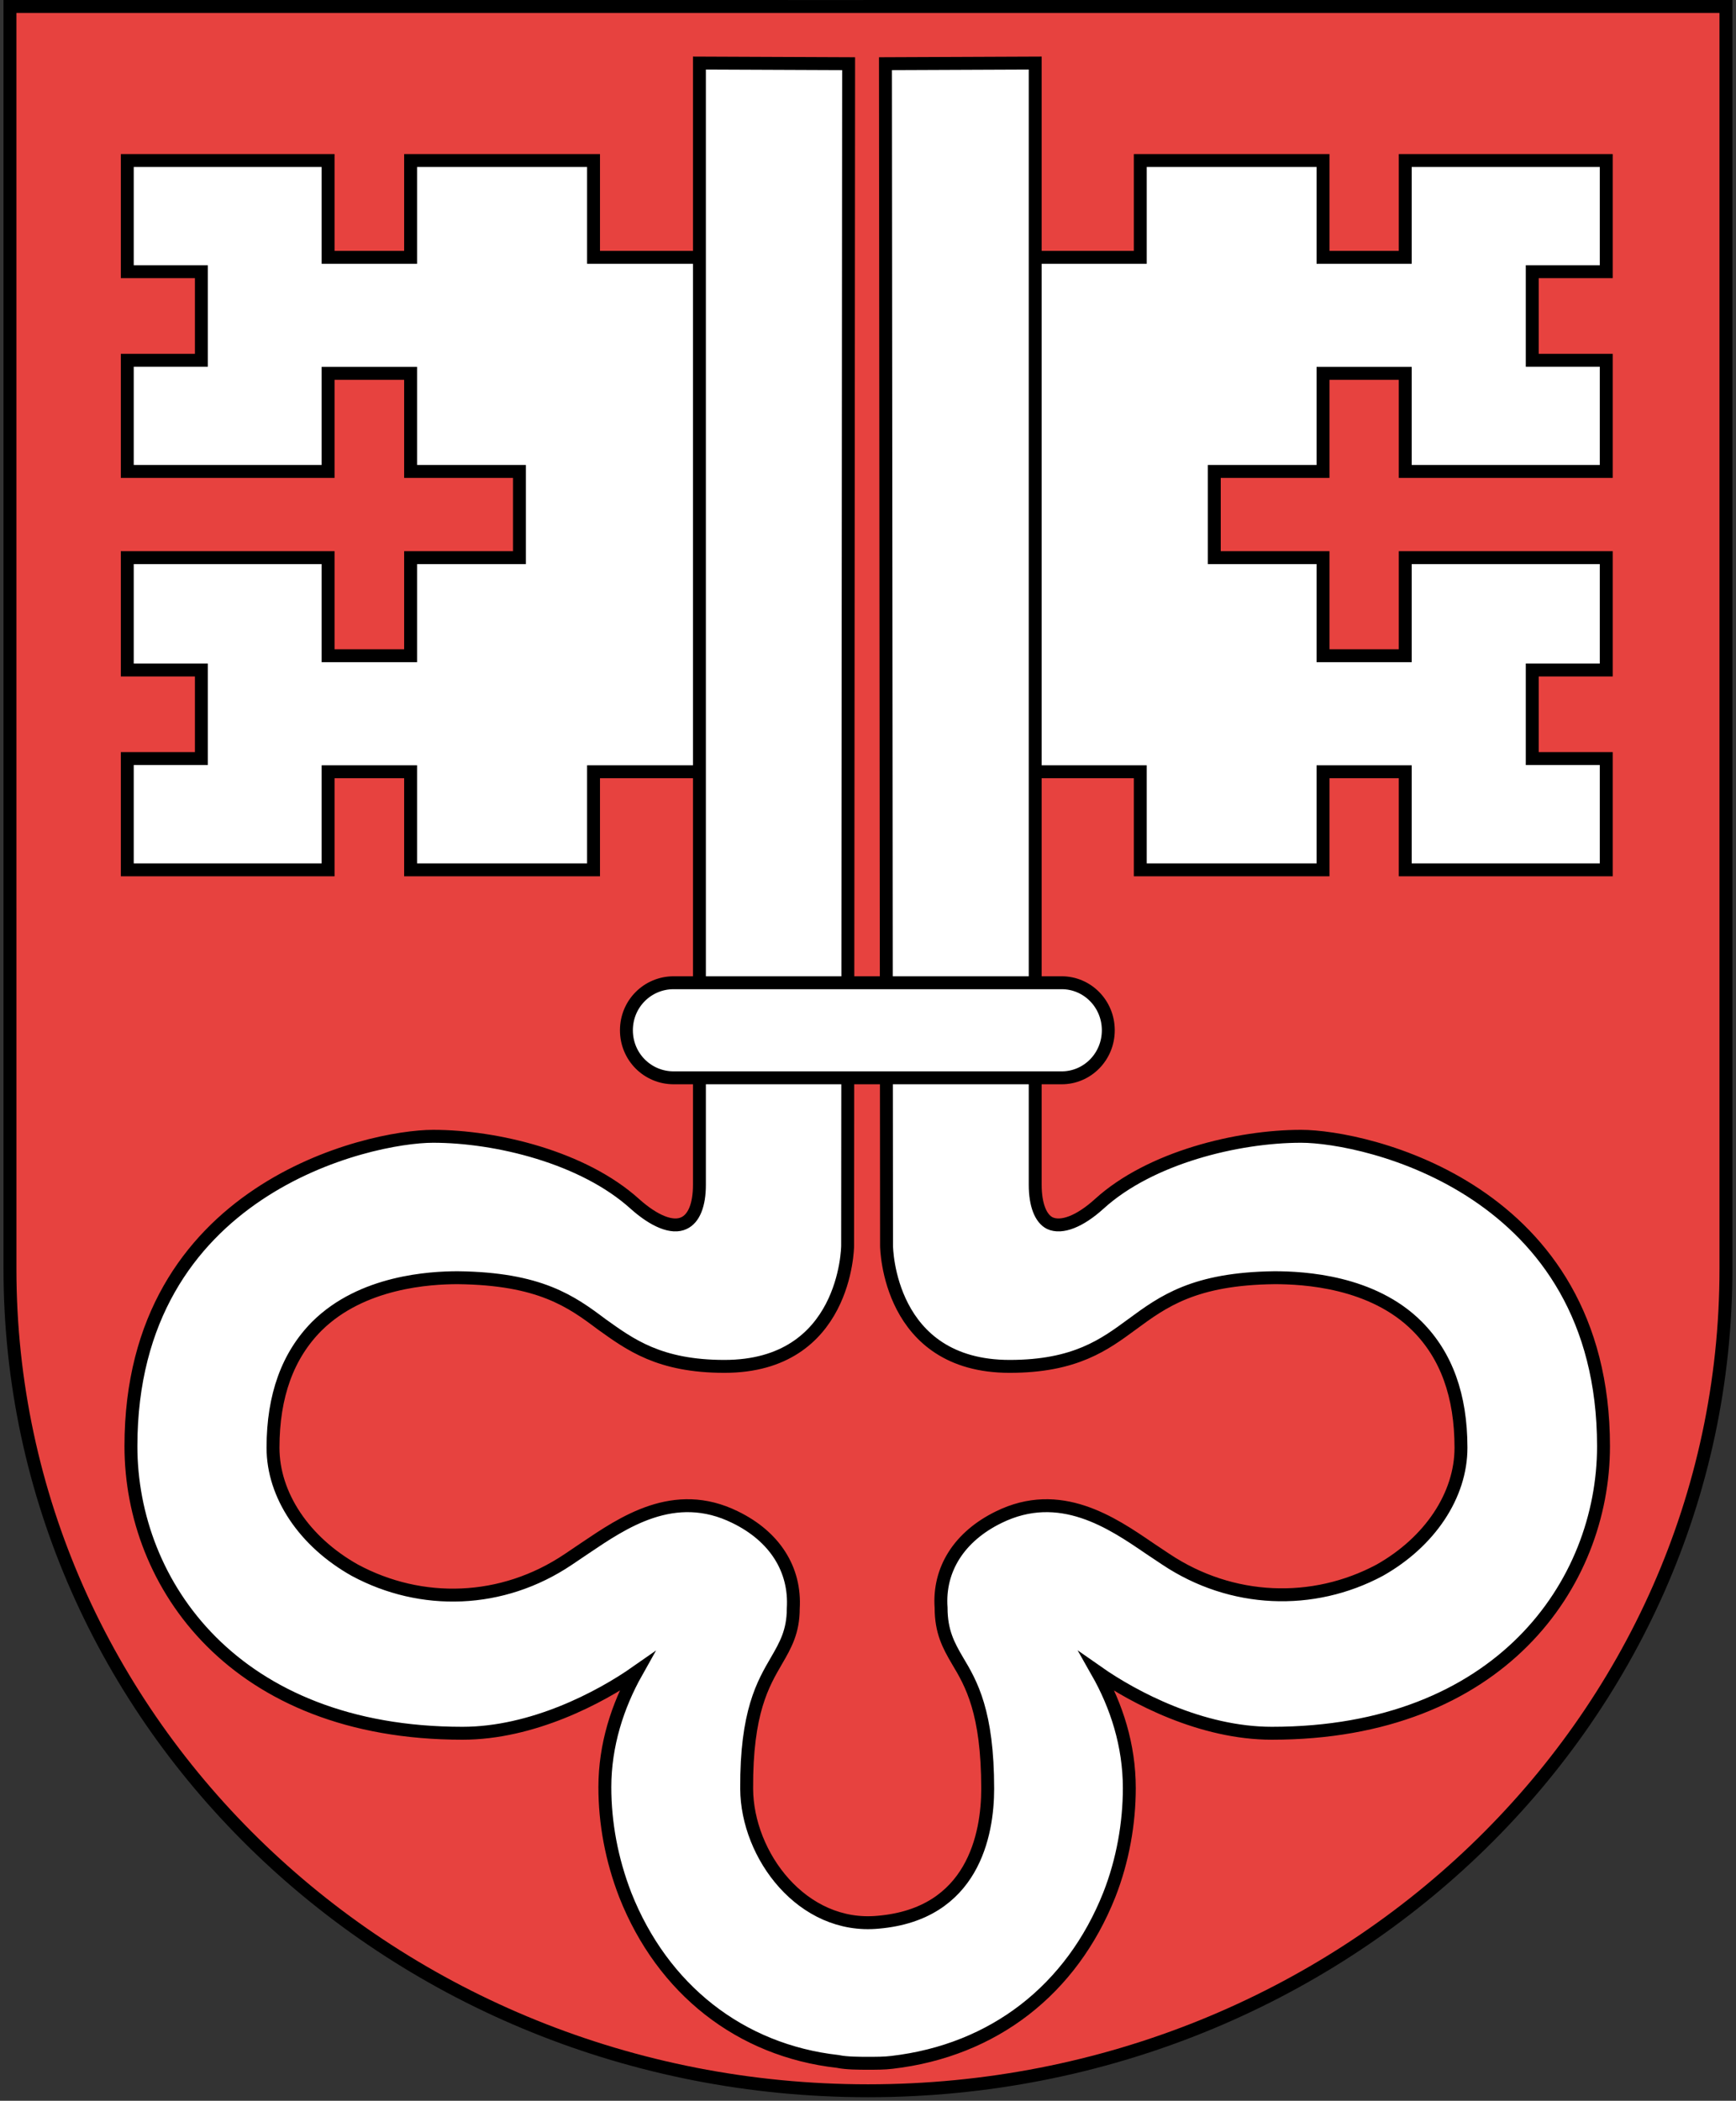
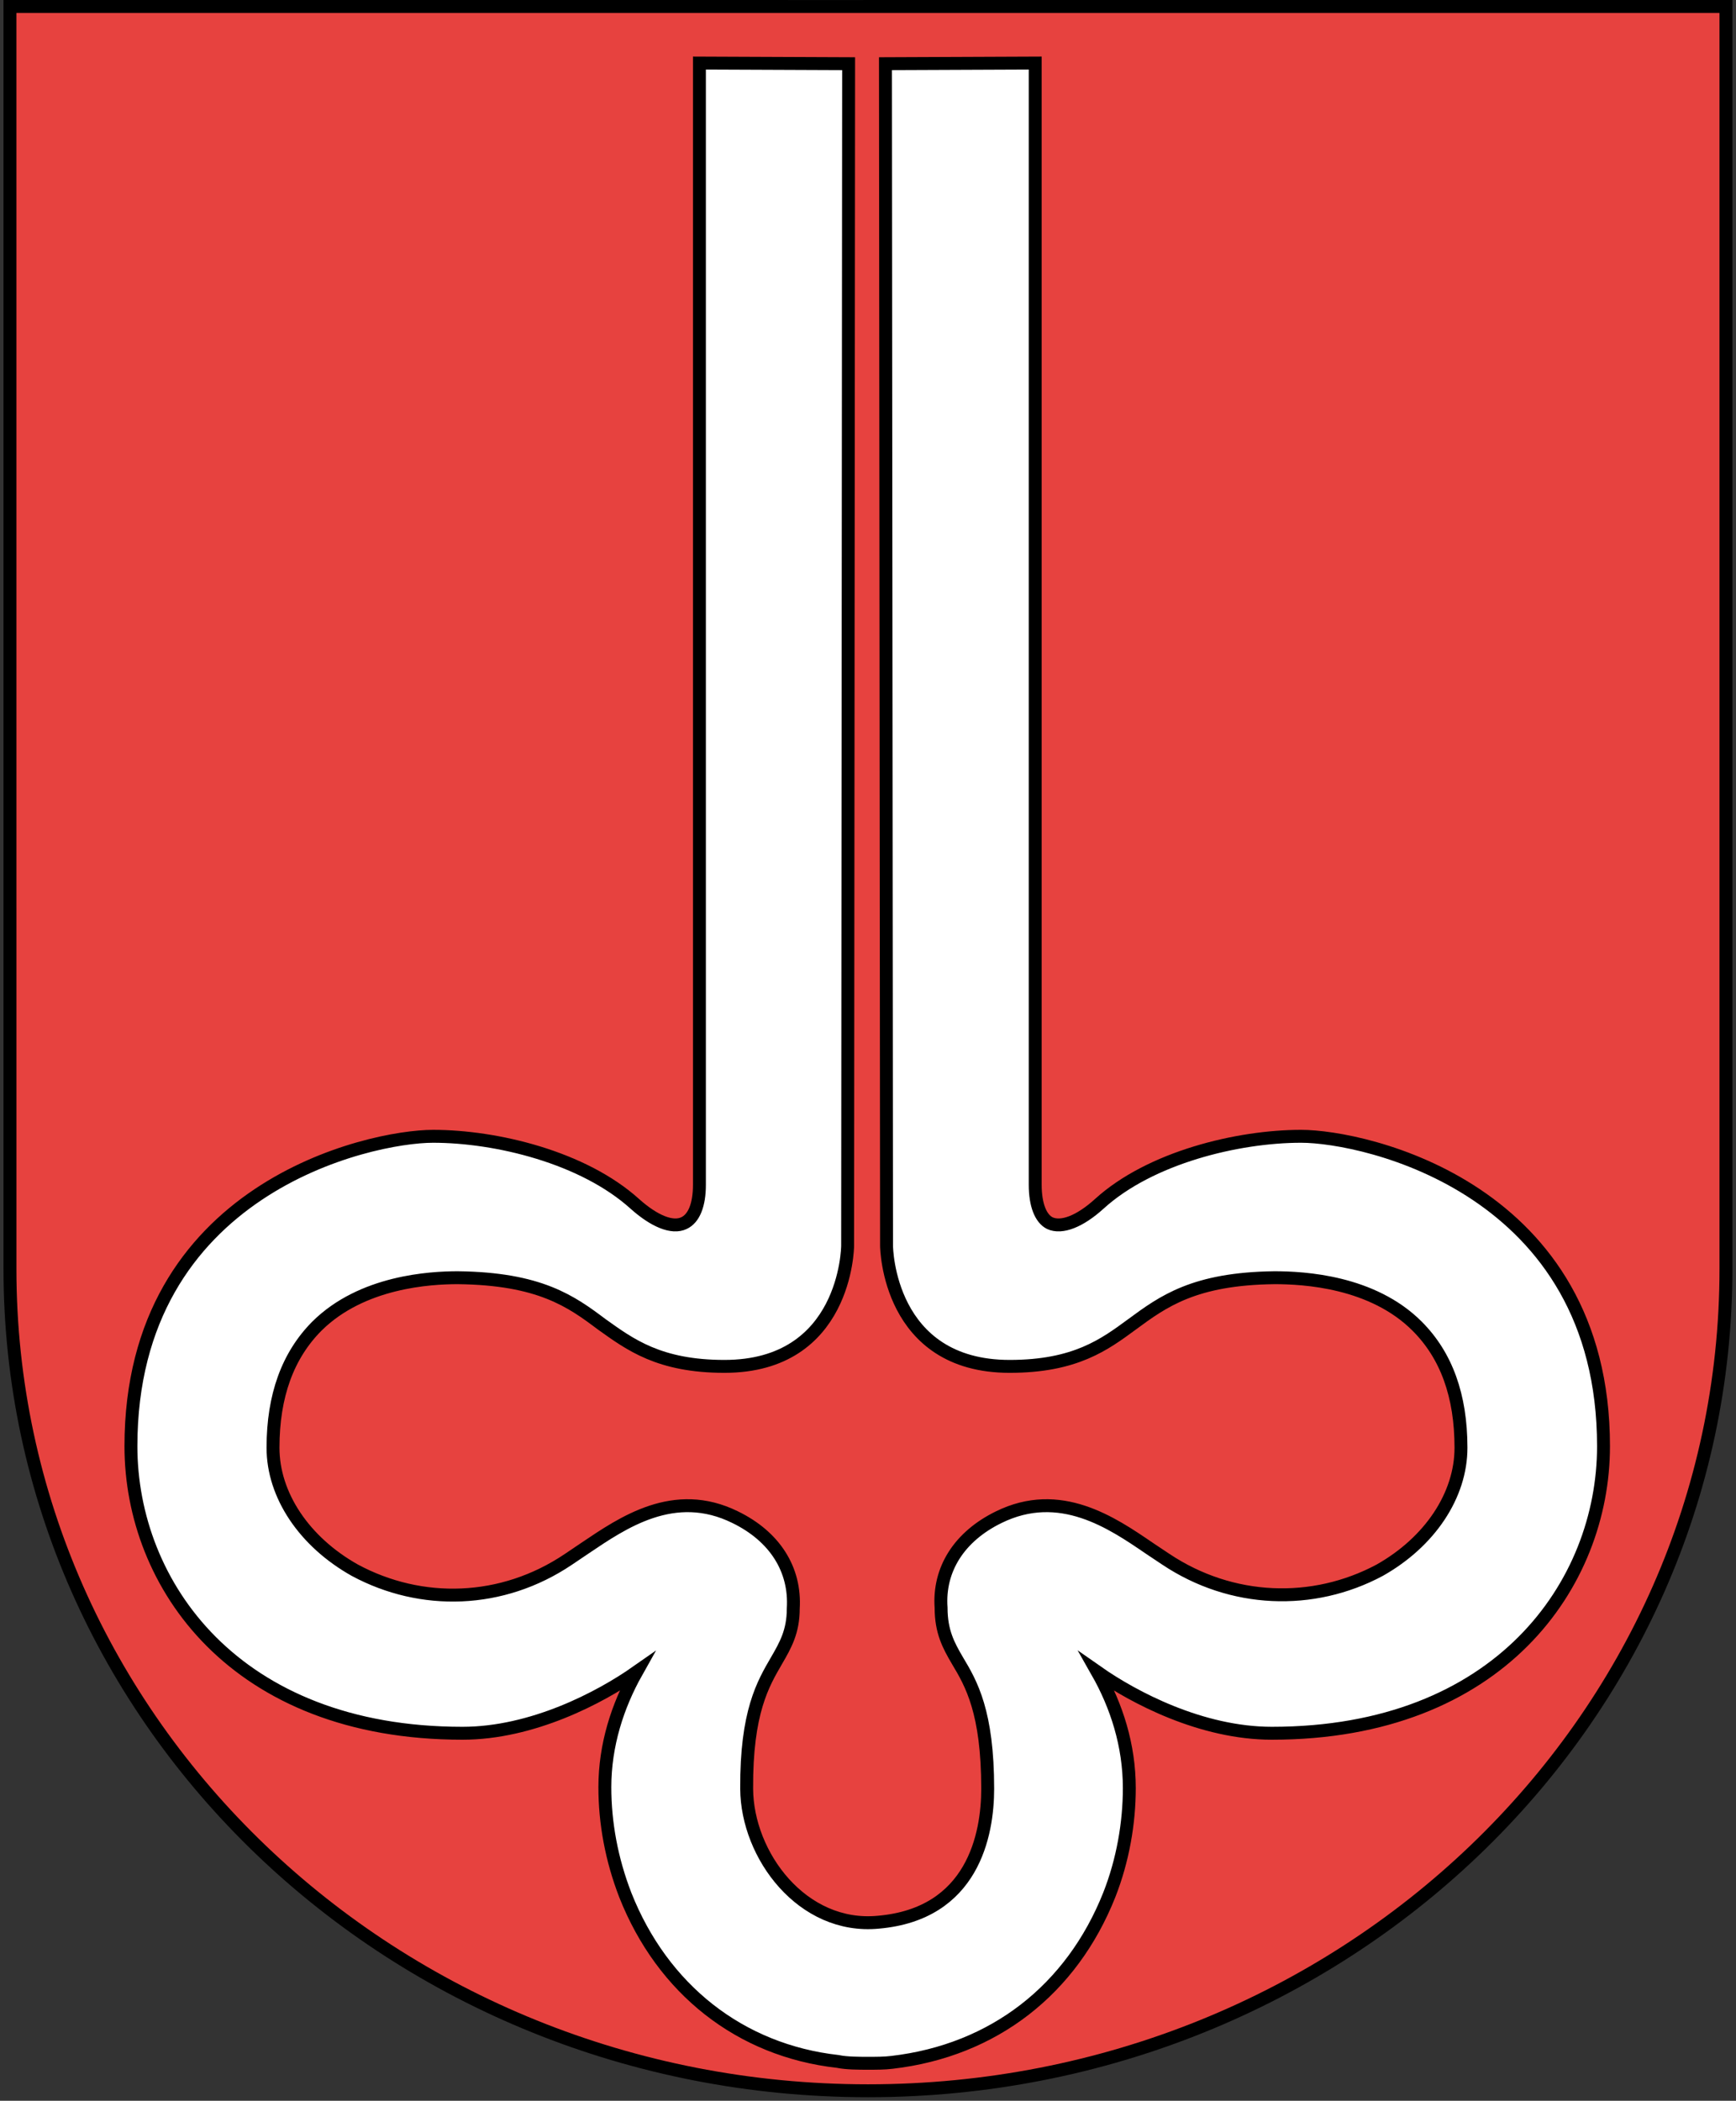
<svg xmlns="http://www.w3.org/2000/svg" height="2298" width="1900">
  <rect width="100%" height="100%" fill="#333333" stroke="none" />
  <title>Wappen Nidwalden</title>
  <g stroke="#000" stroke-linecap="square" stroke-miterlimit="10" stroke-width="14.13" fill="#fff">
    <path d="m949.4 7.048h939.6v1381c0 497-420 899-939 899-518.6 0-939.1-402-939.1-899l-0.02-1381 938.5 0.048z" fill="#e7423f" />
-     <path d="m1119 844.2h129v107.3h200v-107.3h90v107.3h220v-121.7h-81v-96.9h81v-122.9h-220v107.3h-90v-107.3h-119v-94.3h119v-107.3h90v107.3h220v-121.6h-81v-96.9h81v-121.6h-220v105.9h-90v-105.9h-200v105.9h-129v562.7z" />
-     <path d="m777.8 844.2h-128.2v107.3h-200.2v-107.3h-90.3v107.3h-219.8v-121.7h81.1v-96.9h-81.1v-122.9h219.8v107.3h90.3v-107.3h119.1v-94.3h-119.1v-107.3h-90.3v107.3h-219.8v-121.6h81.1v-96.9h-81.1v-121.6h219.8v105.9h90.3v-105.9h200.2v105.9h128.2v562.7z" />
    <path d="m969.1 69.66 1.2 1293c0 2 1.7 132 134.7 132 72 0 104-24 134-46 34-25 68-50 156-51 32 0 107 4 156 53 32 32 48 76 48 133 0 52-34 103-89 134-73 39-162 36-234-12l-18-12c-41-28-98-67-165-34-43 21-66 57-63 99 0 26 8 41 18 58 15 25 33 56 33 140 0 50-16 137-119.7 146-83.1 8-143.7-73-144.1-146-0.5-84 18.1-115 32.6-140 9.9-17 18.4-32 18.4-57 2.7-43-20.4-79-63.5-100-66.8-33-123.1 6-164.7 34l-17.8 12c-72.7 49-161.2 51-233.8 12-55.3-31-89.6-82-89.6-134 0-57 16.2-101 48-133 49.4-49 124.3-53 154.2-53 89.9 1 124.3 26 157.6 51 30.9 22 62.8 46 134.3 46 133.1 0 134.8-130 134.8-132l1.1-1293-163.3-0.68v1227c0 22-6 37-17 42-12.7 6-32.3-2-53.6-21-56.4-51-151.6-74-220.9-74-69.8 0-330.7 57-330.7 339 0 151 113.5 314 362.9 314 76.5 0 150.5-39 190.5-67-20.8 37-34.7 80-34.7 126 0 39 7.3 79 22.4 118 40.8 103 125.6 170 232.6 182 9.3 2 23.7 2 33 2 9.2 0 18.1 0 26.2-1 111.8-13 196.8-80 237.8-183 15-38 22-79 22-117 0-47-14-90-35-127 40 28 114 67 191 67 249 0 363-163 363-314 0-282-261-339-331-339-69 0-165 23-221 74-21 19-41 27-54 21-10-5-16-20-16-42v-1227z" />
-     <path d="m1213 1127c0 29-23 52-51 52h-424.7c-28.6 0-51.7-23-51.7-52s23.1-52 51.7-52h424.7c28 0 51 23 51 52z" />
  </g>
</svg>